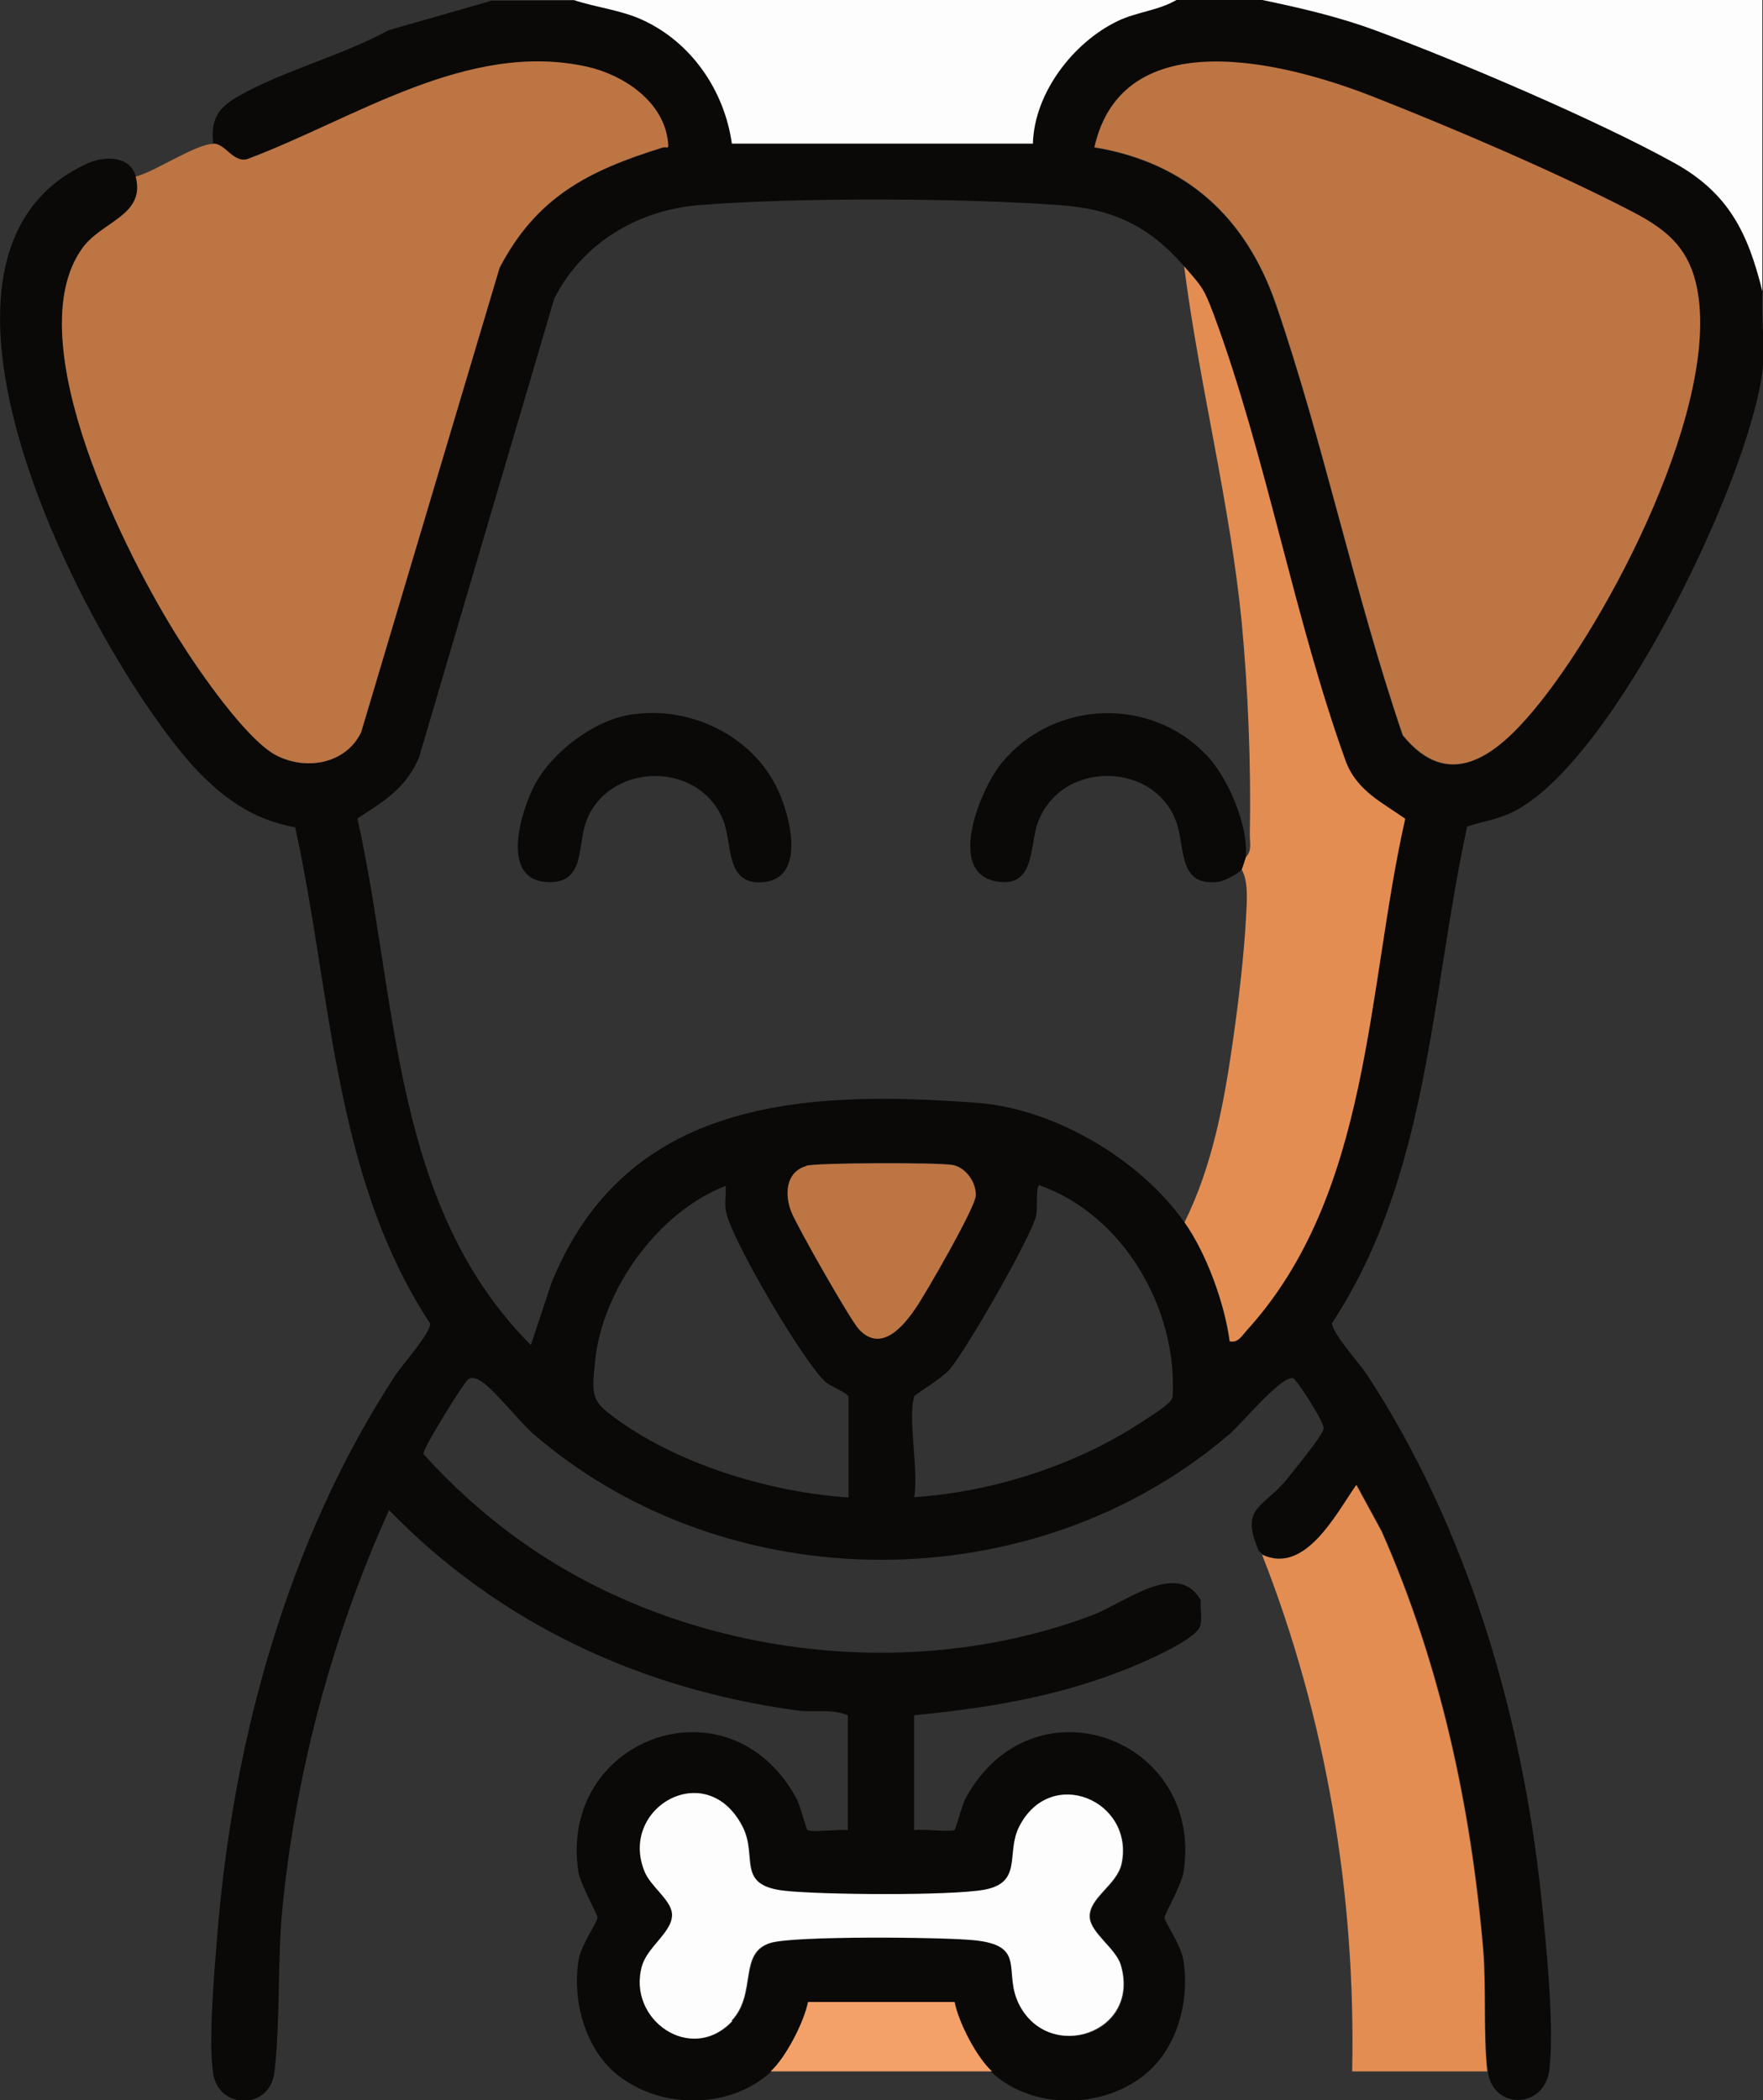
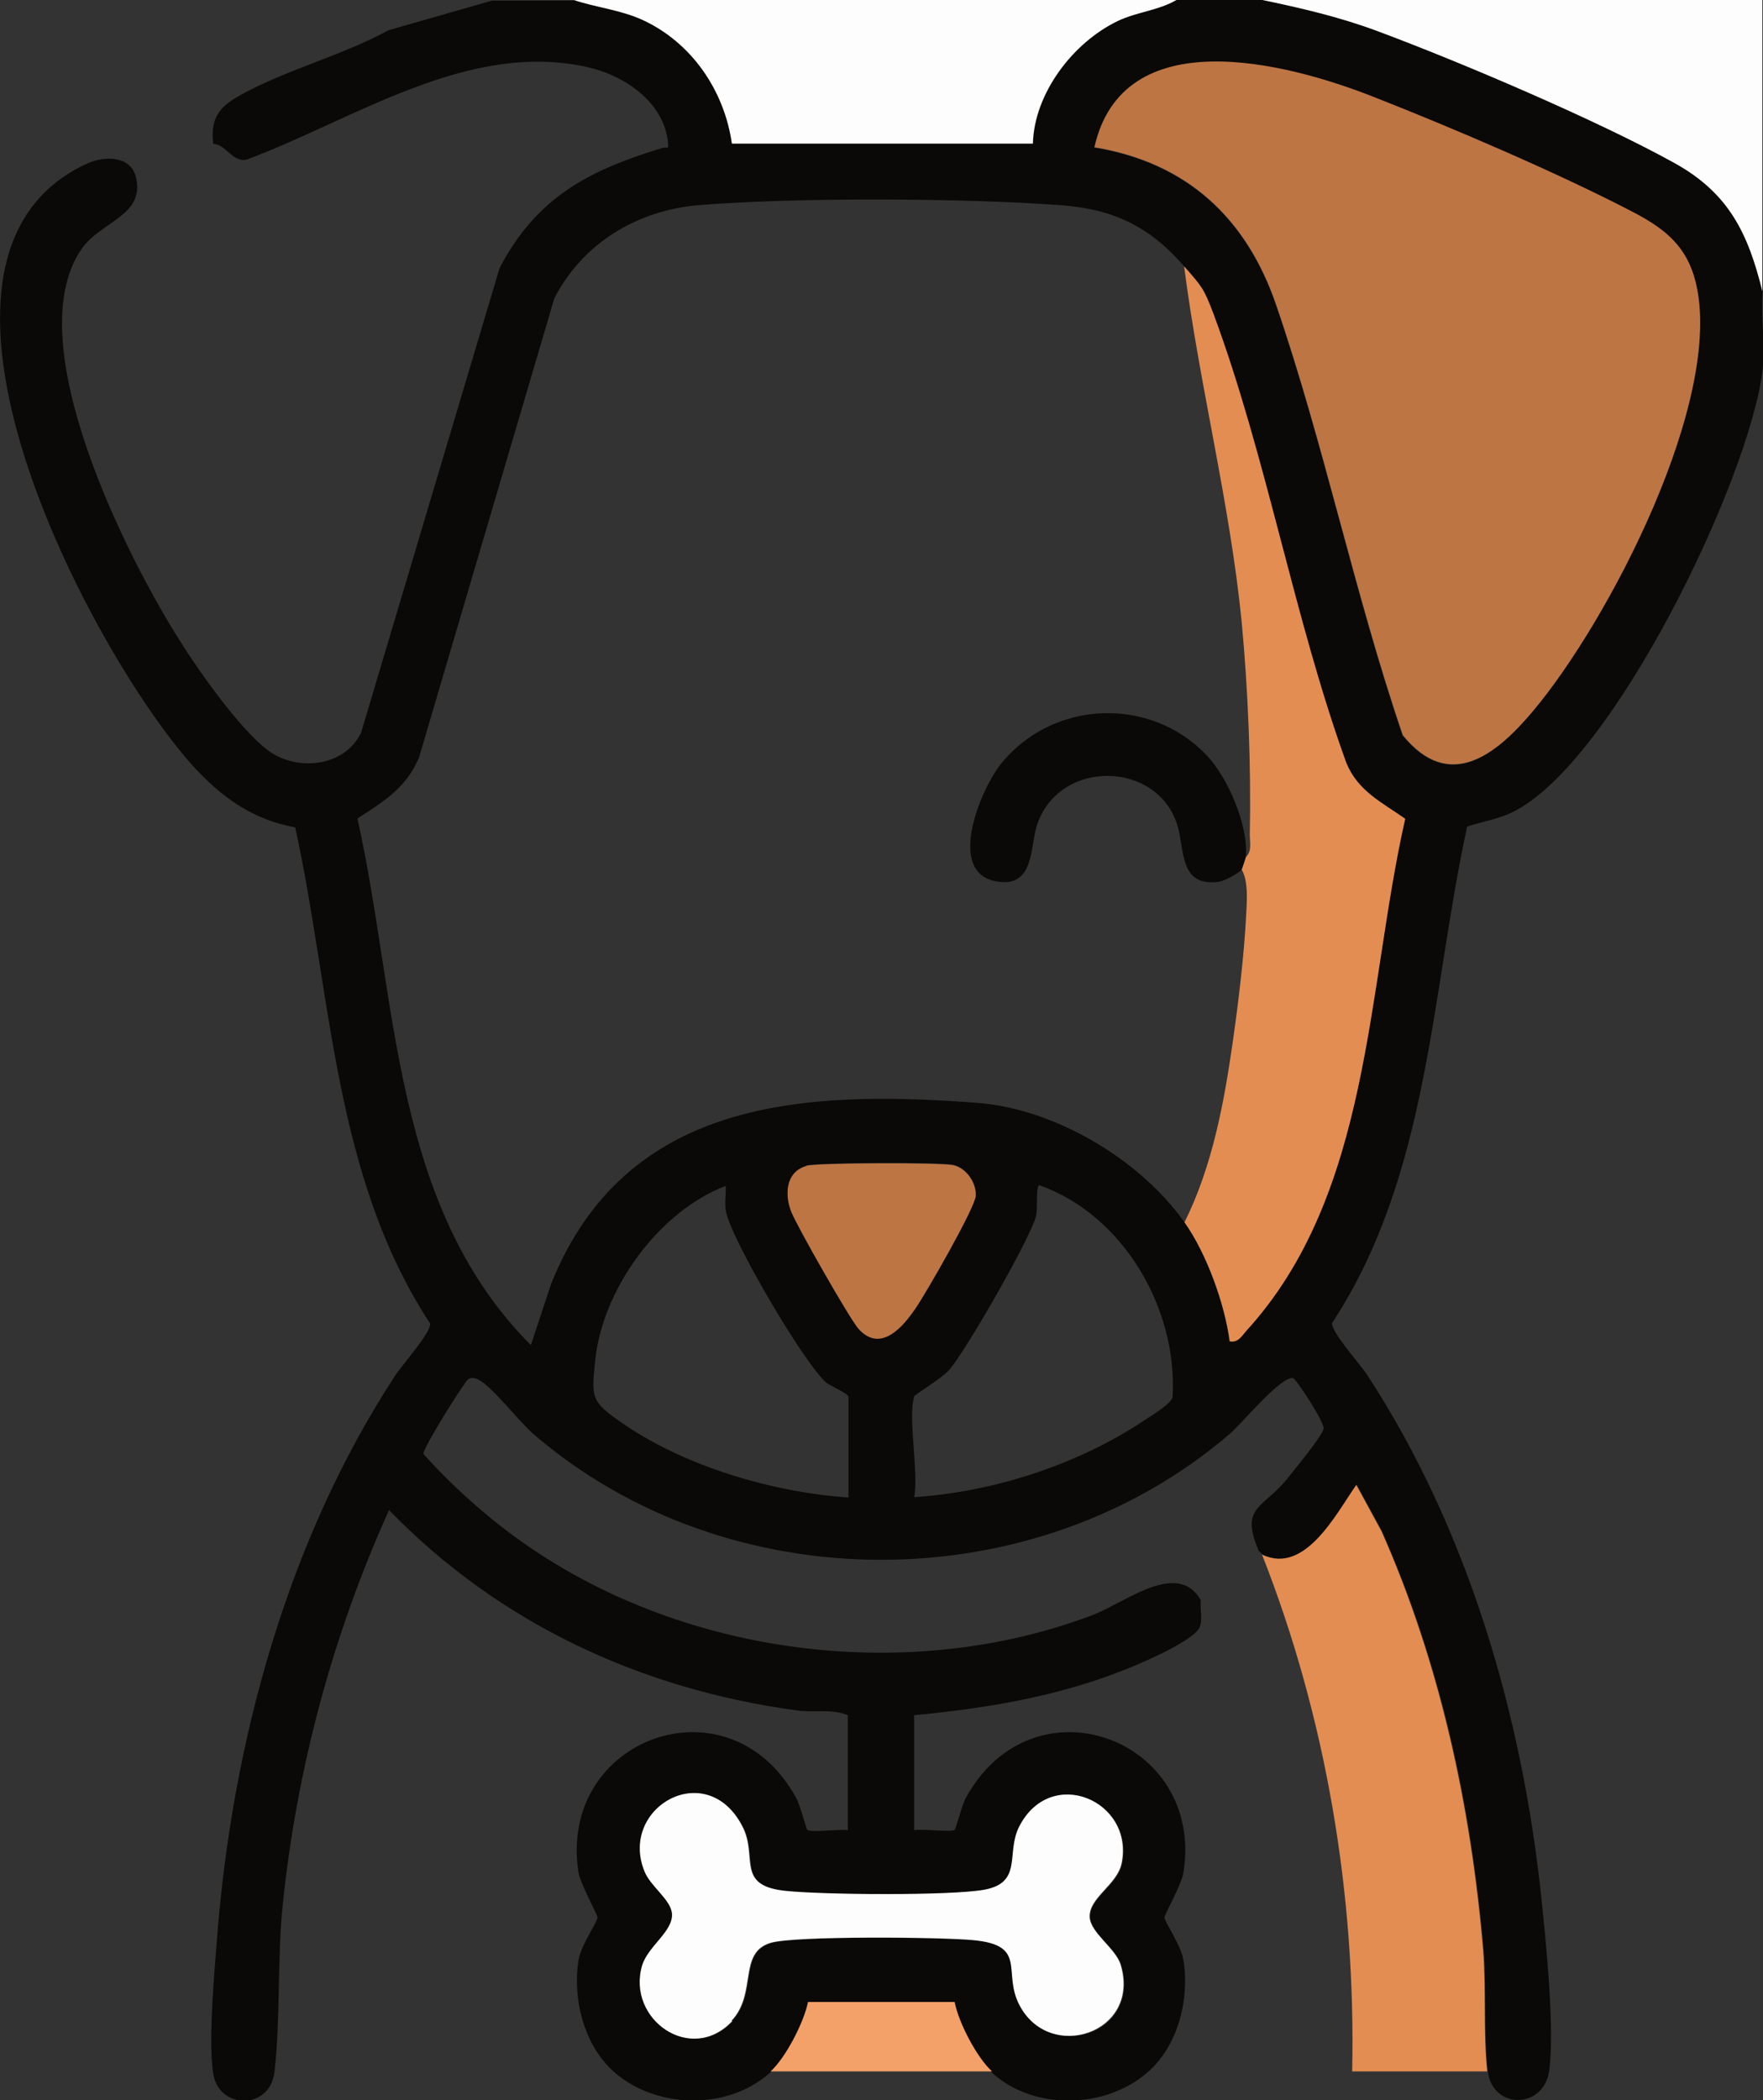
<svg xmlns="http://www.w3.org/2000/svg" id="Camada_1" data-name="Camada 1" viewBox="0 0 51.84 61.74">
  <rect x="0" y="0" width="51.84" height="61.74" fill="#333333" stroke="none" />
  <defs>
    <style>
      .cls-1 {
        fill: #0a0908;
      }

      .cls-2 {
        fill: #e48d52;
      }

      .cls-3 {
        fill: #f3a169;
      }

      .cls-4 {
        fill: #bd7544;
      }

      .cls-5 {
        fill: #fdfdfd;
      }
    </style>
  </defs>
  <path class="cls-1" d="M16.88,0c.66.22,1.37.29,2.01.58,1.45.66,2.41,2.08,2.64,3.65h8.85c.03-1.48,1.18-2.98,2.49-3.61.57-.27,1.2-.31,1.73-.62h2.53c1.15.24,2.27.5,3.37.91,2.45.91,6.51,2.64,8.76,3.89,1.57.88,2.15,2.05,2.57,3.76-.06.73.08,1.57,0,2.29-.36,3.2-4.43,11.65-7.39,13.04-.42.2-.87.26-1.3.41-1.07,4.93-1.12,10.25-3.97,14.59-.02.28.8,1.18,1.02,1.51,2.96,4.52,4.56,9.99,5.13,15.36.14,1.36.39,3.77.24,5.07-.14,1.19-1.68,1.19-1.81.06s-.03-2.44-.12-3.56c-.36-4.23-1.27-8.44-2.99-12.32l-.74-1.36c-.6.85-1.51,2.65-2.77,2.05-.02-.04-.1-.08-.12-.12-.56-1.3.14-1.24.84-2.11.21-.27,1.02-1.24,1.07-1.47.04-.18-.81-1.47-.9-1.49-.36-.06-1.5,1.33-1.86,1.64-5.74,4.93-14.75,4.94-20.48,0-.41-.36-1.2-1.37-1.57-1.57-.1-.06-.23-.11-.34-.04s-1.35,2.05-1.32,2.2c.97,1.08,2.14,2.1,3.36,2.9,4.68,3.08,11.03,3.82,16.28,1.85,1.01-.38,2.53-1.65,3.22-.45-.03.24.05.51-.02.76-.13.43-1.9,1.17-2.39,1.35-1.95.75-3.95,1.07-6.02,1.27v3.38c.23-.05,1.09.07,1.19-.01.04-.03.21-.72.33-.94,1.98-3.61,7.02-1.75,6.4,2.19-.05.35-.57,1.26-.56,1.33.03.17.49.81.56,1.26.18,1.15-.16,2.51-1.06,3.29-1.24,1.08-3.35,1.13-4.58,0-.44-.41-.98-1.43-1.1-2.04h-4.31c-.12.6-.66,1.63-1.1,2.04-1.24,1.12-3.33,1.08-4.58,0-.89-.78-1.24-2.14-1.06-3.29.07-.45.53-1.08.56-1.26.01-.07-.5-.98-.56-1.33-.62-3.94,4.42-5.8,6.4-2.19.12.21.29.9.33.94.1.09.96-.03,1.19.01v-3.38c-.49-.2-1-.07-1.49-.14-4.59-.62-8.77-2.56-12-5.89-1.66,3.67-2.72,7.62-3.13,11.64-.16,1.59-.06,3.34-.24,4.88-.13,1.12-1.63,1.11-1.8.05-.15-.94.03-2.95.11-3.97.45-5.77,2.07-11.72,5.25-16.57.22-.33,1.03-1.23,1.02-1.51-2.85-4.34-2.89-9.66-3.97-14.59-1.27-.23-2.17-.89-3.02-1.82C2.69,19.19-3.5,7.55,2.58,4.8c.47-.21,1.24-.24,1.41.38.3,1.15-.99,1.31-1.57,2.11-1.93,2.7,1.31,9.1,2.89,11.58.54.86,1.96,2.9,2.81,3.34s2.05.26,2.5-.68l4.07-13.65c1.1-2.1,2.63-2.87,4.78-3.53.15-.05.2.09.17-.18-.13-1.19-1.31-1.97-2.38-2.2-3.51-.78-6.86,1.55-10,2.72-.42.1-.63-.46-.99-.46-.08-.7.13-1.05.72-1.39,1.3-.75,3.09-1.21,4.43-1.95l3.04-.87h2.41ZM32.18,4.34c2.71.45,4.46,2.07,5.33,4.61,1.42,4.11,2.32,8.54,3.73,12.67,1.37,1.69,2.75.58,3.82-.7,2.22-2.63,5.64-9.18,4.79-12.62-.26-1.06-.9-1.57-1.81-2.04-2.19-1.15-5.35-2.5-7.68-3.41-2.57-1-7.36-2.24-8.19,1.5ZM34.83,7.84c-1.02-1.18-2.09-1.7-3.67-1.81-2.84-.21-7.78-.23-10.61,0-1.81.15-3.42,1.12-4.25,2.74l-3.98,13.5c-.39.91-1.03,1.28-1.81,1.79,1.19,5.33,1,11.37,5.1,15.48l.6-1.81c2.18-5.42,7.41-5.7,12.53-5.31,2.26.17,4.77,1.65,6.08,3.5.65.92,1.18,2.38,1.33,3.5.24.04.34-.16.48-.3,3.68-4.02,3.55-10.03,4.68-15.06-.68-.48-1.38-.81-1.73-1.64-1.54-4.24-2.35-9.01-3.91-13.21-.28-.76-.33-.79-.85-1.38ZM23.71,34.27c-.61.18-.63.86-.43,1.35.17.41,1.73,3.17,1.98,3.44.66.71,1.3-.06,1.67-.61.3-.44,1.75-2.97,1.77-3.31.01-.38-.29-.82-.67-.9s-4-.07-4.31.02ZM24.95,44.01v-2.95c0-.09-.55-.33-.66-.42-.65-.57-2.77-4.18-2.94-5.01-.05-.24,0-.52-.01-.77-1.97.75-3.63,3.04-3.84,5.14-.11,1.08-.12,1.19.72,1.78,1.85,1.31,4.48,2.09,6.74,2.24ZM26.88,41.06c-.19.62.14,2.22,0,2.95,2.32-.15,4.8-.95,6.74-2.24.22-.15.84-.51.86-.71.15-2.59-1.45-5.35-3.92-6.22-.1,0-.05.68-.09.88-.12.6-2.1,4.04-2.56,4.55-.23.26-1.01.72-1.03.78ZM21.53,59.41c.76-.81.18-2,1.15-2.29.71-.22,5.02-.17,5.95-.08,1.62.15.86.93,1.36,1.9.88,1.72,3.59.85,2.98-1.18-.14-.48-.88-.93-.91-1.39-.04-.58.81-.94.94-1.59.37-1.84-2.08-2.89-3.01-1.08-.4.78.12,1.66-1.03,1.86-1,.18-4.8.15-5.87.03-1.45-.17-.78-1-1.24-1.89-1.05-2.05-3.65-.57-2.88,1.32.18.45.78.83.81,1.25.03.52-.71.94-.88,1.52-.46,1.58,1.44,2.91,2.65,1.63Z" />
  <path class="cls-5" d="M34.59,0c-.53.31-1.17.35-1.73.62-1.31.63-2.45,2.12-2.49,3.6h-8.85c-.22-1.56-1.19-2.98-2.64-3.64-.64-.29-1.35-.36-2.01-.58h17.71Z" />
  <path class="cls-5" d="M37.12,0h14.7v8.56c-.42-1.71-.99-2.88-2.57-3.76-2.25-1.25-6.31-2.98-8.76-3.89-1.1-.41-2.22-.67-3.37-.91Z" />
-   <path class="cls-4" d="M6.27,4.22c.36,0,.58.56.99.46,3.14-1.17,6.48-3.5,10-2.72,1.07.24,2.25,1.02,2.38,2.2.03.27-.02.13-.17.18-2.15.67-3.69,1.44-4.78,3.53l-4.07,13.65c-.45.94-1.62,1.14-2.5.68s-2.27-2.48-2.81-3.34C3.73,16.4.48,9.99,2.42,7.3c.57-.8,1.87-.96,1.57-2.11.57-.14,1.78-.97,2.29-.96Z" />
  <path class="cls-2" d="M43.74,60.89h-3.98c.11-5.18-.76-10.38-2.65-15.19,1.26.6,2.17-1.19,2.77-2.05l.74,1.36c1.72,3.88,2.63,8.09,2.99,12.32.09,1.12,0,2.45.12,3.56Z" />
  <path class="cls-3" d="M22.66,60.89c.44-.4.98-1.44,1.1-2.04h4.31c.12.61.65,1.63,1.1,2.04h-6.51Z" />
  <path class="cls-4" d="M32.18,4.34c.83-3.74,5.62-2.51,8.19-1.5,2.32.91,5.48,2.26,7.68,3.41.91.48,1.55.99,1.81,2.04.85,3.44-2.57,9.99-4.79,12.62-1.07,1.27-2.45,2.39-3.82.7-1.41-4.13-2.32-8.56-3.73-12.67-.88-2.54-2.62-4.16-5.33-4.61Z" />
-   <path class="cls-2" d="M34.83,7.84c.51.59.56.62.85,1.38,1.56,4.2,2.37,8.96,3.91,13.21.34.83,1.05,1.16,1.73,1.64-1.14,5.03-1,11.04-4.68,15.06-.13.15-.24.35-.48.3-.15-1.12-.68-2.58-1.33-3.5.83-1.67,1.17-3.55,1.43-5.38.16-1.12.32-2.47.38-3.6.02-.4.08-1.04-.13-1.39.01-.02.12-.34.12-.36.19-.18.12-.43.12-.66.04-2.02-.05-4.26-.24-6.27-.35-3.51-1.24-6.94-1.69-10.43Z" />
+   <path class="cls-2" d="M34.83,7.84c.51.59.56.62.85,1.38,1.56,4.2,2.37,8.96,3.91,13.21.34.83,1.05,1.16,1.73,1.64-1.14,5.03-1,11.04-4.68,15.06-.13.15-.24.35-.48.3-.15-1.12-.68-2.58-1.33-3.5.83-1.67,1.17-3.55,1.43-5.38.16-1.12.32-2.47.38-3.6.02-.4.08-1.04-.13-1.39.01-.02.12-.34.12-.36.19-.18.12-.43.12-.66.04-2.02-.05-4.26-.24-6.27-.35-3.51-1.24-6.94-1.69-10.43" />
  <path class="cls-5" d="M21.53,59.41c-1.21,1.29-3.11-.05-2.65-1.63.17-.57.91-1,.88-1.52-.03-.42-.63-.8-.81-1.25-.76-1.88,1.83-3.36,2.88-1.32.46.89-.21,1.73,1.24,1.89,1.08.12,4.87.15,5.87-.03,1.15-.21.63-1.08,1.03-1.86.93-1.81,3.38-.76,3.01,1.08-.13.64-.97,1.01-.94,1.59.03.46.76.91.91,1.39.61,2.02-2.1,2.9-2.98,1.18-.5-.97.26-1.75-1.36-1.9-.93-.09-5.23-.13-5.95.08-.97.29-.39,1.48-1.15,2.29Z" />
  <path class="cls-4" d="M23.71,34.27c.31-.09,3.92-.1,4.31-.02s.69.52.67.9c-.01.34-1.47,2.88-1.77,3.31-.37.54-1.02,1.32-1.67.61-.25-.27-1.82-3.03-1.98-3.44-.2-.49-.18-1.17.43-1.35Z" />
  <path class="cls-1" d="M36.63,25.2s-.11.35-.12.36c-.08.11-.51.34-.67.36-1.17.16-1-.94-1.22-1.66-.57-1.88-3.42-1.97-4.11-.06-.24.67-.06,1.95-1.26,1.7-1.42-.3-.41-2.73.21-3.48,1.53-1.85,4.36-1.95,6.01-.23.63.65,1.25,2.09,1.16,3Z" />
-   <path class="cls-1" d="M18.53,21.01c1.74-.28,3.6.6,4.35,2.22.35.76.83,2.57-.42,2.7-1.14.12-.92-1.12-1.19-1.81-.73-1.83-3.51-1.7-4.07.14-.21.69-.03,1.72-1.1,1.67-1.42-.06-.78-2.11-.36-2.89.51-.94,1.72-1.86,2.79-2.03Z" />
</svg>